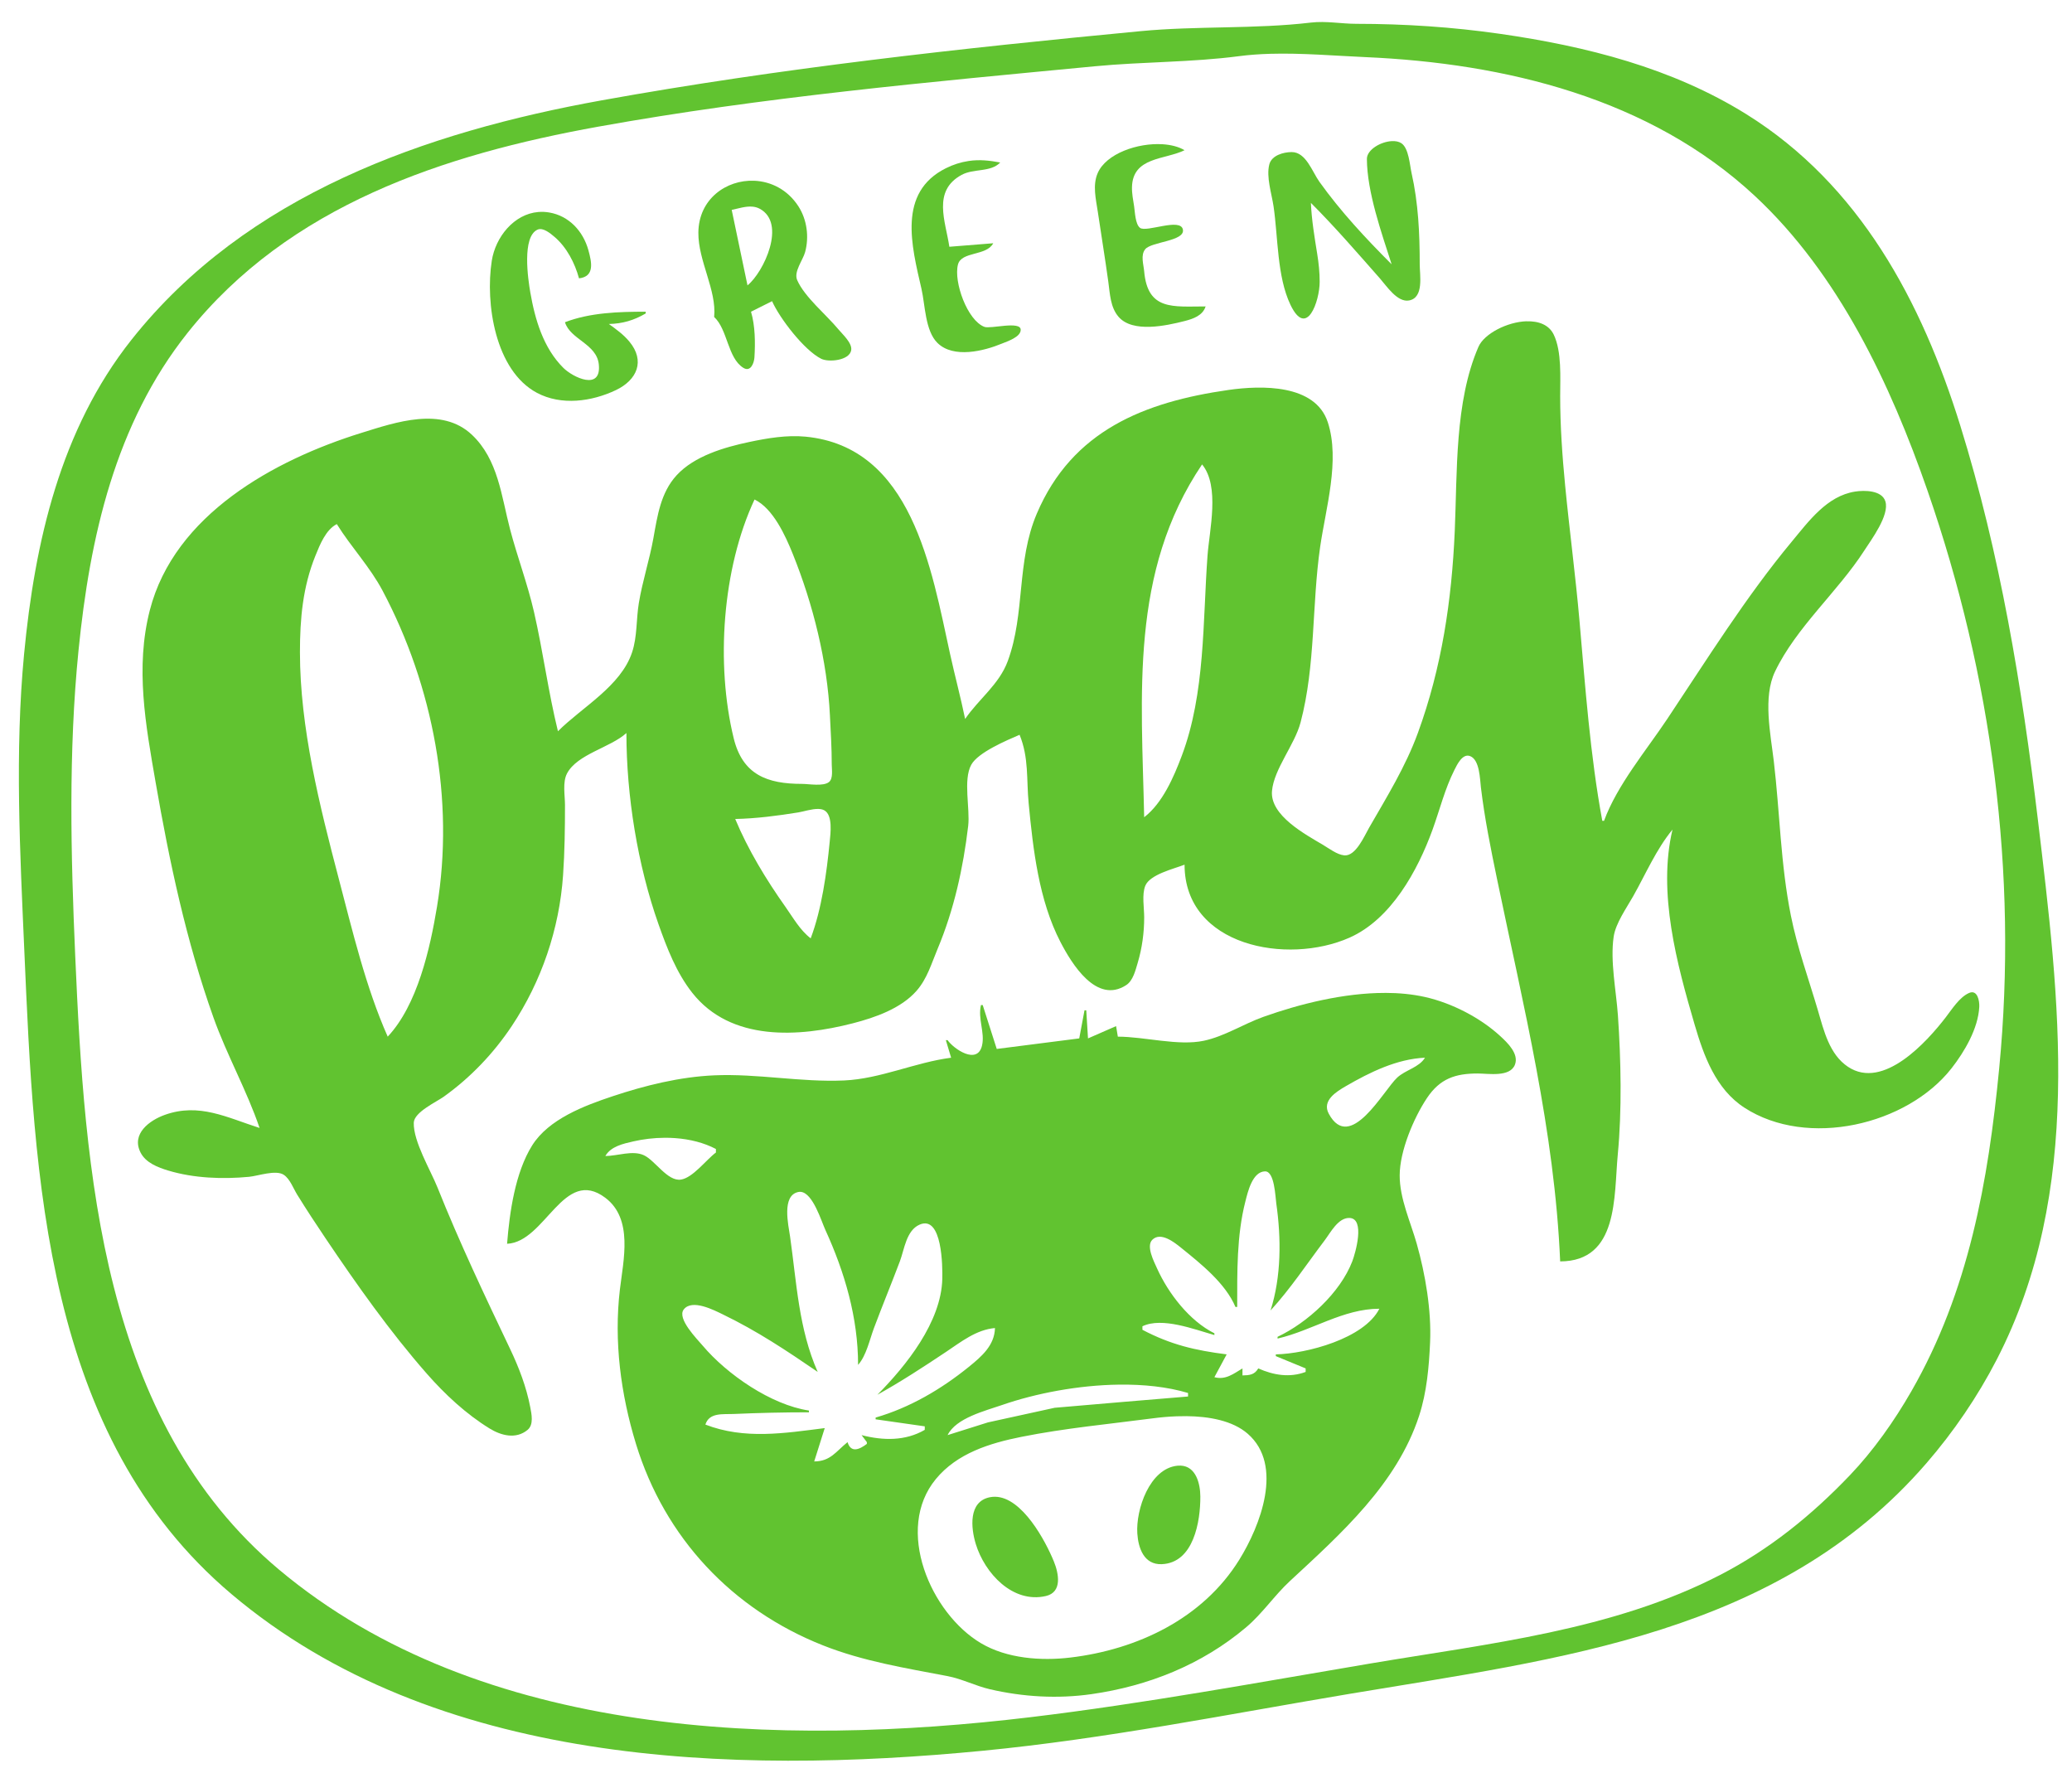
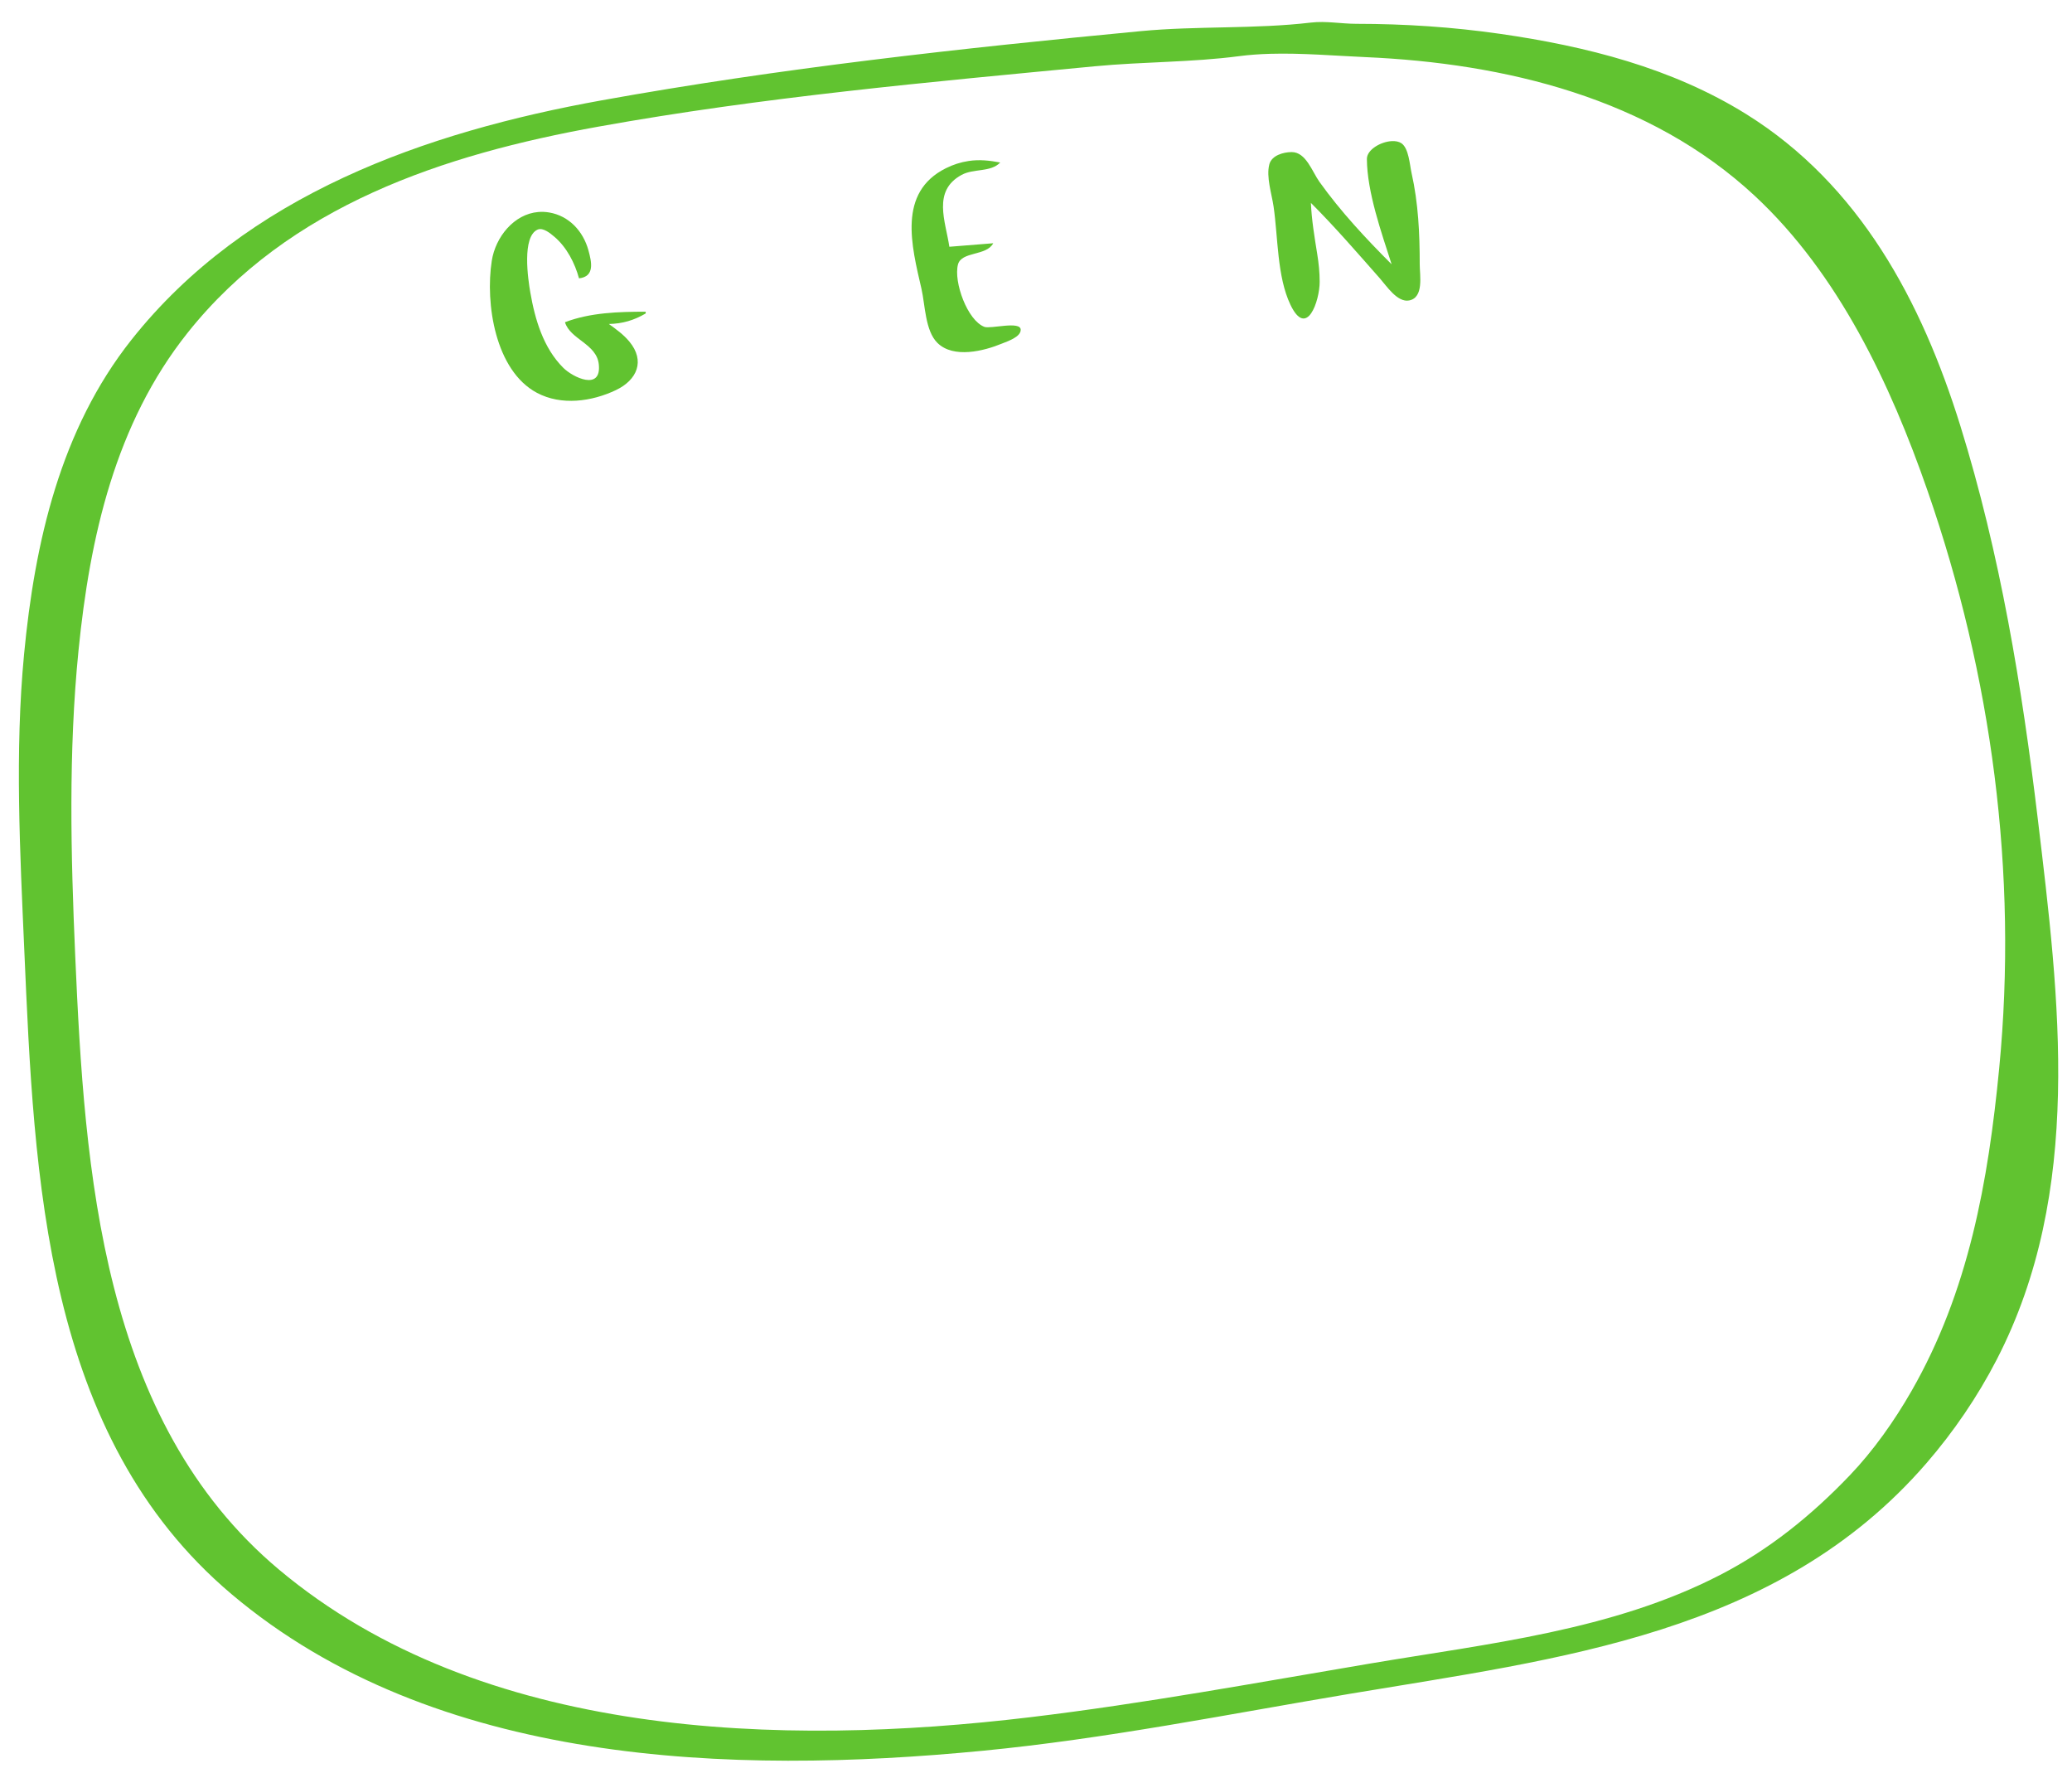
<svg xmlns="http://www.w3.org/2000/svg" width="201mm" height="172mm" viewBox="0 0 201 172" version="1.1" id="svg1">
  <defs id="defs1" />
  <g id="layer1">
-     <path id="path1253048" style="display:inline;fill:#61c330;fill-opacity:1;stroke-width:0.17" d="m 134.371,96.31 c -4.001,-0.006 -8.293,1.068 -11.8,2.317 -1.94,0.691 -3.77,1.892 -5.789,2.322 -2.474,0.528 -5.753,-0.397 -8.343,-0.397 l -0.17,-1.022 -2.724,1.192 -0.17,-2.724 h -0.17 l -0.511,2.724 -8.002,1.022 -1.362,-4.257 h -0.17 c -0.317,1.329 0.392,2.656 0.109,3.906 -0.444,1.963 -2.779,0.327 -3.344,-0.501 h -0.17 l 0.511,1.703 c -3.49,0.451 -6.861,2.052 -10.386,2.207 -4.224,0.185 -8.381,-0.682 -12.599,-0.497 -3.34,0.146 -6.717,0.983 -9.875,2.036 -2.725,0.909 -6.188,2.211 -7.786,4.767 -1.647,2.635 -2.187,6.482 -2.43,9.535 3.73,-0.17 5.475,-7.513 9.528,-4.463 2.727,2.052 1.753,6.051 1.417,8.889 -0.595,5.024 0.08,10.16 1.558,14.983 2.788,9.1 9.329,16.056 18.144,19.545 3.911,1.548 7.988,2.197 12.089,2.982 1.391,0.266 2.698,0.945 4.086,1.269 3.218,0.751 6.599,0.947 9.875,0.478 5.508,-0.789 10.703,-2.86 14.983,-6.472 1.599,-1.349 2.745,-3.089 4.259,-4.494 4.944,-4.585 10.377,-9.411 12.536,-16.033 0.746,-2.289 0.96,-4.762 1.065,-7.151 0.135,-3.076 -0.458,-6.577 -1.295,-9.535 -0.606,-2.141 -1.662,-4.379 -1.655,-6.64 0.008,-2.358 1.355,-5.555 2.645,-7.492 1.262,-1.896 2.769,-2.384 4.92,-2.384 1.037,0 3.142,0.386 3.617,-0.861 0.401,-1.053 -0.733,-2.129 -1.419,-2.761 -1.95,-1.795 -4.716,-3.218 -7.306,-3.798 -1.229,-0.275 -2.53,-0.397 -3.864,-0.399 z m 3.864,6.285 c -0.584,0.955 -1.88,1.175 -2.695,1.928 -1.324,1.224 -4.567,7.348 -6.639,3.504 -0.69,-1.279 0.749,-2.147 1.672,-2.682 2.314,-1.34 4.94,-2.633 7.662,-2.75 z m -73.755,7.765 c 0.348,-0.002 0.696,0.01 1.044,0.036 1.389,0.104 2.752,0.435 3.926,1.053 v 0.341 c -0.943,0.699 -2.242,2.462 -3.405,2.628 -1.289,0.184 -2.486,-1.851 -3.575,-2.36 -1.098,-0.513 -2.571,0.07 -3.746,0.073 0.532,-0.938 1.732,-1.194 2.724,-1.421 0.955,-0.219 1.99,-0.344 3.033,-0.349 z m 58.239,3.26 c 0.924,-0.024 0.999,2.467 1.09,3.107 0.486,3.408 0.493,7.079 -0.557,10.386 1.921,-2.092 3.541,-4.546 5.256,-6.81 0.564,-0.745 1.299,-2.195 2.396,-2.165 1.559,0.042 0.576,3.433 0.278,4.208 -1.17,3.044 -4.335,5.943 -7.248,7.321 v 0.17 c 3.356,-0.776 6.367,-2.894 9.875,-2.894 -1.466,2.893 -7.051,4.365 -10.045,4.427 v 0.17 l 2.894,1.192 v 0.341 c -1.55,0.58 -3.114,0.316 -4.597,-0.341 -0.364,0.622 -0.843,0.664 -1.532,0.681 v -0.681 c -0.89,0.536 -1.652,1.143 -2.724,0.851 l 1.192,-2.213 c -3.05,-0.386 -5.419,-0.935 -8.173,-2.384 v -0.341 c 1.913,-0.92 5.037,0.304 6.981,0.851 v -0.17 c -2.422,-1.206 -4.47,-3.869 -5.565,-6.3 -0.287,-0.637 -1.08,-2.151 -0.461,-2.768 0.819,-0.815 2.154,0.254 2.791,0.769 1.905,1.54 4.302,3.436 5.278,5.744 h 0.17 c 0,-3.38 -0.056,-6.917 0.788,-10.216 0.234,-0.915 0.675,-2.904 1.913,-2.937 z m -45.028,1.988 c 1.169,0.123 1.983,2.833 2.368,3.673 1.889,4.126 3.182,8.548 3.182,13.11 0.81,-0.918 1.114,-2.435 1.541,-3.575 0.81,-2.167 1.697,-4.305 2.512,-6.47 0.44,-1.167 0.62,-2.994 1.912,-3.559 2.211,-0.966 2.233,4.106 2.204,5.262 -0.104,4.189 -3.498,8.414 -6.297,11.237 2.267,-1.257 4.483,-2.705 6.64,-4.143 1.475,-0.983 2.944,-2.168 4.767,-2.327 -0.041,1.692 -1.31,2.773 -2.554,3.779 -2.67,2.159 -5.707,3.943 -9.024,4.904 v 0.17 l 4.767,0.681 v 0.341 c -1.887,1.097 -4.054,1.048 -6.129,0.511 l 0.511,0.681 v 0.17 c -0.716,0.545 -1.543,0.912 -1.873,-0.17 -1.139,0.919 -1.65,1.859 -3.235,1.873 l 1.022,-3.235 c -3.922,0.496 -7.768,1.127 -11.578,-0.341 0.375,-1.191 1.699,-0.983 2.724,-1.028 2.442,-0.107 4.869,-0.164 7.321,-0.164 v -0.17 c -3.683,-0.552 -7.964,-3.518 -10.311,-6.3 -0.525,-0.623 -2.515,-2.617 -1.836,-3.502 0.807,-1.051 2.936,0.061 3.804,0.481 3.331,1.612 6.155,3.496 9.194,5.574 -1.849,-4.171 -2.047,-8.683 -2.678,-13.11 -0.16,-1.12 -0.849,-4.014 0.805,-4.343 0.081,-0.016 0.161,-0.019 0.239,-0.011 z m 30.86,18.697 c 2.375,-0.03 4.685,0.209 6.699,0.81 v 0.341 l -6.129,0.511 -6.81,0.583 -6.47,1.417 -3.916,1.234 c 0.811,-1.659 3.637,-2.349 5.278,-2.918 3.251,-1.128 7.39,-1.928 11.349,-1.978 z m 6.52,3.057 c 2.192,0.02 4.489,0.421 5.966,1.705 3.525,3.066 1.204,8.963 -0.817,12.223 -3.539,5.707 -9.886,8.71 -16.377,9.486 -2.855,0.342 -6.168,0.101 -8.683,-1.391 -4.864,-2.884 -8.414,-11.033 -4.371,-15.927 2.064,-2.499 5.221,-3.473 8.287,-4.086 4.238,-0.847 8.498,-1.24 12.77,-1.8 0.697,-0.091 1.479,-0.166 2.296,-0.196 0.306,-0.011 0.617,-0.016 0.93,-0.013 z m -0.533,4.797 c -0.098,-0.004 -0.201,-0.002 -0.309,0.009 -2.716,0.262 -4.051,4.27 -3.901,6.568 0.093,1.432 0.651,3.05 2.368,2.984 3.107,-0.12 3.757,-4.16 3.746,-6.559 -0.006,-1.265 -0.429,-2.935 -1.904,-3.001 z m -17.998,3.022 c -0.175,-0.003 -0.351,0.013 -0.529,0.049 -2.091,0.426 -1.822,3 -1.355,4.527 0.868,2.842 3.585,5.796 6.803,5.052 1.612,-0.373 1.246,-2.191 0.775,-3.349 -0.807,-1.983 -3.071,-6.233 -5.693,-6.279 z" />
-     <path id="path1253043" style="fill:#61c330;fill-opacity:1;stroke-width:0.17" d="m 148.099,31.16 c -1.898,0.059 -4.127,1.217 -4.677,2.48 -2.321,5.336 -2.05,12.182 -2.3,17.877 -0.294,6.721 -1.256,13.225 -3.578,19.58 -1.196,3.272 -3.004,6.189 -4.733,9.194 -0.456,0.792 -1.294,2.785 -2.409,2.676 -0.694,-0.068 -1.46,-0.659 -2.043,-1.007 -1.693,-1.01 -5.181,-2.853 -4.966,-5.244 0.192,-2.13 2.202,-4.478 2.772,-6.64 1.47,-5.571 1.084,-11.37 1.899,-17.026 0.537,-3.727 1.949,-8.396 0.744,-12.089 -1.217,-3.728 -6.461,-3.592 -9.644,-3.136 -8.146,1.166 -15.149,3.931 -18.584,11.99 -1.996,4.683 -1.11,9.66 -2.817,14.302 -0.839,2.28 -2.808,3.672 -4.138,5.619 -0.435,-2.109 -0.998,-4.196 -1.46,-6.3 -1.809,-8.235 -3.698,-20.096 -14.034,-21.083 -1.798,-0.172 -3.693,0.146 -5.448,0.518 -2.413,0.511 -5.325,1.355 -7.046,3.229 -1.55,1.688 -1.862,3.932 -2.252,6.1 -0.383,2.124 -1.062,4.168 -1.414,6.3 -0.26,1.574 -0.145,3.237 -0.652,4.767 -1.091,3.294 -4.853,5.321 -7.194,7.662 -0.938,-3.809 -1.445,-7.746 -2.324,-11.578 -0.624,-2.719 -1.61,-5.312 -2.318,-8.002 -0.842,-3.199 -1.15,-6.772 -3.703,-9.178 -2.93,-2.762 -7.368,-1.225 -10.724,-0.182 -8.467,2.631 -18.138,7.941 -20.52,17.192 -1.433,5.565 -0.407,11.14 0.557,16.686 1.343,7.732 2.971,15.405 5.609,22.815 1.298,3.648 3.239,7.084 4.479,10.726 -3.176,-1.016 -5.863,-2.46 -9.194,-1.27 -1.477,0.528 -3.274,1.836 -2.353,3.653 0.506,0.998 1.688,1.448 2.694,1.751 2.469,0.744 5.269,0.849 7.832,0.605 0.877,-0.084 2.595,-0.707 3.369,-0.194 0.599,0.397 0.932,1.33 1.3,1.925 0.891,1.439 1.82,2.853 2.766,4.257 3.035,4.503 6.225,9.023 9.81,13.11 1.763,2.009 3.799,3.903 6.081,5.31 1.108,0.683 2.553,1.082 3.692,0.14 0.615,-0.509 0.388,-1.535 0.258,-2.214 -0.373,-1.948 -1.094,-3.834 -1.944,-5.619 -2.468,-5.186 -4.911,-10.326 -7.045,-15.664 -0.678,-1.695 -2.355,-4.471 -2.308,-6.293 0.027,-1.029 2.175,-2.003 2.92,-2.537 2.584,-1.852 4.814,-4.186 6.58,-6.834 2.894,-4.339 4.624,-9.435 4.983,-14.642 0.157,-2.274 0.186,-4.528 0.186,-6.81 0,-0.934 -0.252,-2.208 0.199,-3.062 0.994,-1.882 4.211,-2.505 5.76,-3.919 0,6.091 1.085,12.814 3.117,18.558 0.819,2.313 1.736,4.694 3.271,6.64 3.742,4.748 10.331,4.308 15.576,2.958 2.153,-0.554 4.682,-1.436 6.186,-3.157 1.03,-1.178 1.443,-2.647 2.035,-4.057 1.589,-3.788 2.486,-7.853 2.968,-11.918 0.2,-1.689 -0.507,-4.469 0.297,-5.943 0.655,-1.201 3.447,-2.374 4.69,-2.91 0.912,2.235 0.657,4.304 0.88,6.64 0.429,4.487 0.988,9.406 3.08,13.451 1.099,2.124 3.506,6.071 6.388,4.186 0.661,-0.432 0.893,-1.429 1.107,-2.143 0.428,-1.426 0.633,-2.942 0.633,-4.427 3.6e-4,-0.904 -0.236,-2.205 0.103,-3.055 0.44,-1.106 2.784,-1.653 3.813,-2.052 0.005,7.909 9.963,9.758 16.005,7.076 4.039,-1.792 6.61,-6.503 8.054,-10.481 0.702,-1.935 1.187,-3.942 2.121,-5.789 0.257,-0.508 0.786,-1.641 1.537,-1.332 0.917,0.377 0.934,2.22 1.032,3.035 0.358,2.986 0.949,5.911 1.558,8.854 2.559,12.357 5.586,24.444 6.13,37.117 5.684,-0.016 5.202,-6.31 5.59,-10.386 0.409,-4.296 0.309,-9.144 0.014,-13.451 -0.165,-2.406 -0.767,-5.272 -0.414,-7.662 0.193,-1.304 1.248,-2.781 1.889,-3.916 1.21,-2.141 2.245,-4.57 3.818,-6.47 -1.456,6.116 0.429,13.053 2.141,18.899 0.891,3.043 2.049,6.272 4.839,8.079 6.108,3.956 15.772,1.687 20.088,-3.823 1.261,-1.61 2.584,-3.861 2.691,-5.959 0.029,-0.574 -0.171,-1.709 -0.993,-1.347 -0.933,0.41 -1.663,1.588 -2.266,2.369 -1.801,2.337 -6.036,7.08 -9.475,4.792 -1.809,-1.203 -2.344,-3.519 -2.919,-5.473 -0.905,-3.076 -1.991,-6.034 -2.623,-9.194 -1.004,-5.019 -1.064,-9.956 -1.657,-14.983 -0.309,-2.619 -1.073,-6.199 0.117,-8.683 2.069,-4.318 6.08,-7.733 8.666,-11.748 0.679,-1.054 2.454,-3.423 2.043,-4.76 -0.336,-1.096 -2.047,-1.096 -2.946,-0.954 -2.722,0.427 -4.486,2.869 -6.143,4.863 -4.429,5.327 -8.233,11.434 -12.075,17.196 -2.04,3.059 -4.862,6.412 -6.129,9.875 h -0.17 c -1.171,-6.307 -1.653,-13.016 -2.213,-19.41 -0.383,-4.375 -0.968,-8.74 -1.391,-13.11 -0.278,-2.874 -0.482,-5.795 -0.482,-8.683 0,-1.776 0.164,-4.314 -0.622,-5.951 -0.466,-0.971 -1.485,-1.331 -2.624,-1.296 z m -31.487,13.887 c 1.744,2.128 0.708,6.37 0.526,8.854 -0.468,6.387 -0.208,13.326 -2.497,19.41 -0.773,2.054 -1.865,4.592 -3.648,5.959 -0.245,-11.887 -1.425,-23.774 5.619,-34.223 z m -43.417,3.405 c 1.797,0.856 2.998,3.51 3.711,5.278 1.967,4.875 3.347,10.398 3.603,15.664 0.078,1.596 0.177,3.164 0.177,4.767 -3.2e-5,0.477 0.156,1.358 -0.273,1.698 -0.553,0.438 -1.952,0.175 -2.621,0.175 -3.373,0 -5.755,-0.889 -6.618,-4.427 -1.751,-7.172 -1.114,-16.454 2.021,-23.156 z m -40.522,2.384 c 1.387,2.228 3.205,4.131 4.446,6.47 4.903,9.248 6.987,20.297 5.273,30.647 -0.668,4.036 -1.894,9.526 -4.781,12.599 C 35.48,95.747 34.195,90.302 32.862,85.229 31.012,78.181 29.097,70.585 29.097,63.265 c 0,-3.243 0.272,-6.325 1.502,-9.364 0.435,-1.074 1.006,-2.519 2.073,-3.065 z m 46.727,27.63 c 0.213,0.006 0.407,0.045 0.566,0.134 0.844,0.471 0.598,2.252 0.521,3.053 -0.292,3.017 -0.772,6.524 -1.844,9.364 -1.036,-0.795 -1.708,-2.008 -2.456,-3.065 -1.862,-2.632 -3.624,-5.531 -4.865,-8.513 2.028,-0.042 4.125,-0.314 6.129,-0.639 0.508,-0.082 1.31,-0.354 1.949,-0.335 z" />
    <path id="path1253041" style="fill:#61c330;fill-opacity:1;stroke-width:0.17" d="m 52.222,20.563 c -2.376,0.198 -4.158,2.439 -4.516,4.733 -0.645,4.133 0.329,10.645 4.376,12.805 2.369,1.264 5.314,0.856 7.662,-0.26 2.061,-0.98 2.866,-2.835 1.306,-4.712 -0.564,-0.679 -1.275,-1.192 -1.987,-1.703 1.326,-0.027 2.432,-0.355 3.575,-1.022 v -0.17 c -2.597,0 -5.392,0.082 -7.832,1.022 0.517,1.68 3.073,2.088 3.283,4.086 0.273,2.605 -2.507,1.27 -3.446,0.334 -1.938,-1.931 -2.742,-4.682 -3.199,-7.315 -0.216,-1.245 -0.836,-5.404 0.706,-6.088 0.535,-0.237 1.261,0.381 1.633,0.696 1.192,1.009 1.979,2.543 2.386,4.03 1.539,-0.173 1.232,-1.559 0.912,-2.724 -0.507,-1.846 -1.882,-3.342 -3.807,-3.666 -0.361,-0.061 -0.713,-0.074 -1.052,-0.046 z" />
-     <path id="path1253039" style="fill:#61c330;fill-opacity:1;stroke-width:0.17" d="m 73.161,17.532 c -2.7,-0.112 -5.391,1.77 -5.414,5.041 -0.019,2.745 1.788,5.569 1.532,8.173 1.321,1.228 1.301,3.975 2.827,4.93 0.717,0.448 1.047,-0.474 1.081,-1.014 0.089,-1.42 0.072,-3.061 -0.333,-4.427 l 2.043,-1.022 c 0.744,1.67 3.115,4.761 4.767,5.588 0.715,0.358 2.75,0.176 2.91,-0.839 0.11,-0.694 -0.853,-1.545 -1.25,-2.026 -1.166,-1.412 -3.268,-3.115 -3.991,-4.767 -0.356,-0.813 0.558,-1.931 0.772,-2.724 0.397,-1.466 0.18,-3.139 -0.649,-4.427 -1.053,-1.634 -2.676,-2.42 -4.296,-2.487 z m -0.129,2.516 c 0.226,0.024 0.447,0.084 0.657,0.195 2.636,1.397 0.405,6.159 -1.176,7.437 l -1.532,-7.321 c 0.646,-0.133 1.372,-0.383 2.051,-0.311 z" />
    <path id="path1253038" style="fill:#61c330;fill-opacity:1;stroke-width:0.17" d="m 95.504,15.556 c -0.503,-0.032 -1.008,-0.021 -1.537,0.059 -0.777,0.116 -1.51,0.353 -2.213,0.704 -4.7,2.35 -3.326,7.517 -2.363,11.702 0.359,1.564 0.353,4.063 1.548,5.24 1.557,1.533 4.509,0.79 6.263,0.062 0.513,-0.213 1.827,-0.629 1.814,-1.341 -0.016,-0.879 -2.928,-0.057 -3.517,-0.276 -1.656,-0.617 -3.005,-4.365 -2.57,-6.046 0.336,-1.299 2.768,-0.809 3.422,-2.066 l -4.257,0.341 c -0.363,-2.464 -1.675,-5.416 1.192,-6.973 1.176,-0.639 2.802,-0.226 3.745,-1.2 -0.523,-0.097 -1.024,-0.174 -1.528,-0.206 z" />
-     <path id="path1253037" style="fill:#61c330;fill-opacity:1;stroke-width:0.17" d="m 112.793,13.992 c -2.43,-0.157 -5.486,0.908 -6.306,2.792 -0.517,1.187 -0.174,2.526 0.007,3.745 0.336,2.271 0.709,4.537 1.022,6.81 0.159,1.151 0.191,2.459 0.991,3.388 1.368,1.589 4.632,0.865 6.403,0.415 0.848,-0.215 1.767,-0.536 2.043,-1.419 -3.151,0 -5.623,0.43 -5.959,-3.405 -0.058,-0.667 -0.367,-1.568 0.103,-2.146 0.594,-0.731 3.842,-0.77 3.656,-1.889 -0.201,-1.211 -3.559,0.299 -4.168,-0.185 -0.457,-0.363 -0.483,-1.54 -0.566,-2.079 -0.095,-0.613 -0.224,-1.251 -0.208,-1.873 0.076,-2.943 3.182,-2.637 5.099,-3.575 -0.565,-0.339 -1.306,-0.526 -2.116,-0.579 z" />
    <path id="path1253036" style="fill:#61c330;fill-opacity:1;stroke-width:0.17" d="m 135.014,13.688 c -1.08,0.056 -2.421,0.834 -2.415,1.734 0.022,3.237 1.42,7.15 2.4,10.215 -2.51,-2.51 -4.937,-5.111 -7.005,-8.002 -0.705,-0.986 -1.303,-2.892 -2.7,-2.884 -0.799,0.005 -1.929,0.318 -2.159,1.189 -0.32,1.21 0.232,2.867 0.41,4.079 0.44,2.986 0.331,6.797 1.634,9.535 1.585,3.33 2.839,-0.375 2.839,-2.213 -6e-5,-0.932 -0.092,-1.805 -0.24,-2.724 -0.261,-1.625 -0.541,-3.294 -0.611,-4.938 2.337,2.337 4.504,4.844 6.689,7.321 0.653,0.74 1.706,2.365 2.843,2.143 1.447,-0.282 1.025,-2.435 1.025,-3.505 0,-2.972 -0.134,-5.942 -0.792,-8.854 -0.176,-0.779 -0.267,-2.406 -0.984,-2.889 -0.243,-0.164 -0.574,-0.225 -0.934,-0.206 z" />
    <path id="path1253034" style="fill:#61c330;fill-opacity:1;stroke-width:0.17" d="m 129.381,2.185 c -0.737,-0.052 -1.474,-0.082 -2.214,0.005 -5.44,0.642 -11.043,0.31 -16.515,0.831 -17.469,1.664 -34.984,3.591 -52.27,6.709 -17.116,3.088 -34.473,9.152 -45.629,23.228 -6.903,8.71 -9.383,19.667 -10.416,30.477 -0.909,9.515 -0.395,19.241 0.022,28.774 0.965,22.033 1.925,47.066 20.097,62.414 19.729,16.661 48.481,17.558 72.872,15.196 11.958,-1.158 23.747,-3.534 35.585,-5.519 20.363,-3.415 41.598,-5.768 55.968,-22.375 2.64,-3.05 4.964,-6.46 6.815,-10.045 8.435,-16.342 6.086,-34.901 3.986,-52.44 -1.542,-12.883 -3.657,-25.727 -7.513,-38.139 -3.746,-12.058 -9.763,-23.378 -20.776,-30.234 -7.201,-4.483 -15.523,-6.582 -23.837,-7.78 -4.625,-0.666 -9.292,-0.975 -13.961,-0.976 -0.74,-5e-5 -1.476,-0.074 -2.213,-0.126 z m -6.167,3.034 c 3.074,-0.088 6.253,0.19 9.231,0.321 13.564,0.594 27.602,3.975 37.798,13.473 8.116,7.56 13.157,18.257 16.744,28.589 6.229,17.94 8.782,37.091 6.951,56.016 -1.062,10.972 -2.958,21.64 -8.52,31.328 -1.659,2.89 -3.683,5.762 -5.988,8.173 -3.71,3.88 -7.807,7.192 -12.593,9.661 -10.423,5.376 -22.486,6.647 -33.882,8.571 -10.994,1.856 -21.955,3.887 -33.031,5.216 C 75.824,169.457 46.648,168.676 27.054,152.237 9.823,137.78 8.211,113.605 7.297,92.72 c -0.431,-9.852 -0.664,-19.797 0.319,-29.625 1.098,-10.978 3.558,-21.989 10.585,-30.817 9.839,-12.359 24.851,-17.29 39.84,-19.993 15.914,-2.869 32.105,-4.322 48.184,-5.858 4.624,-0.442 9.37,-0.375 13.961,-0.978 0.99,-0.13 2.003,-0.2 3.027,-0.23 z" />
  </g>
</svg>